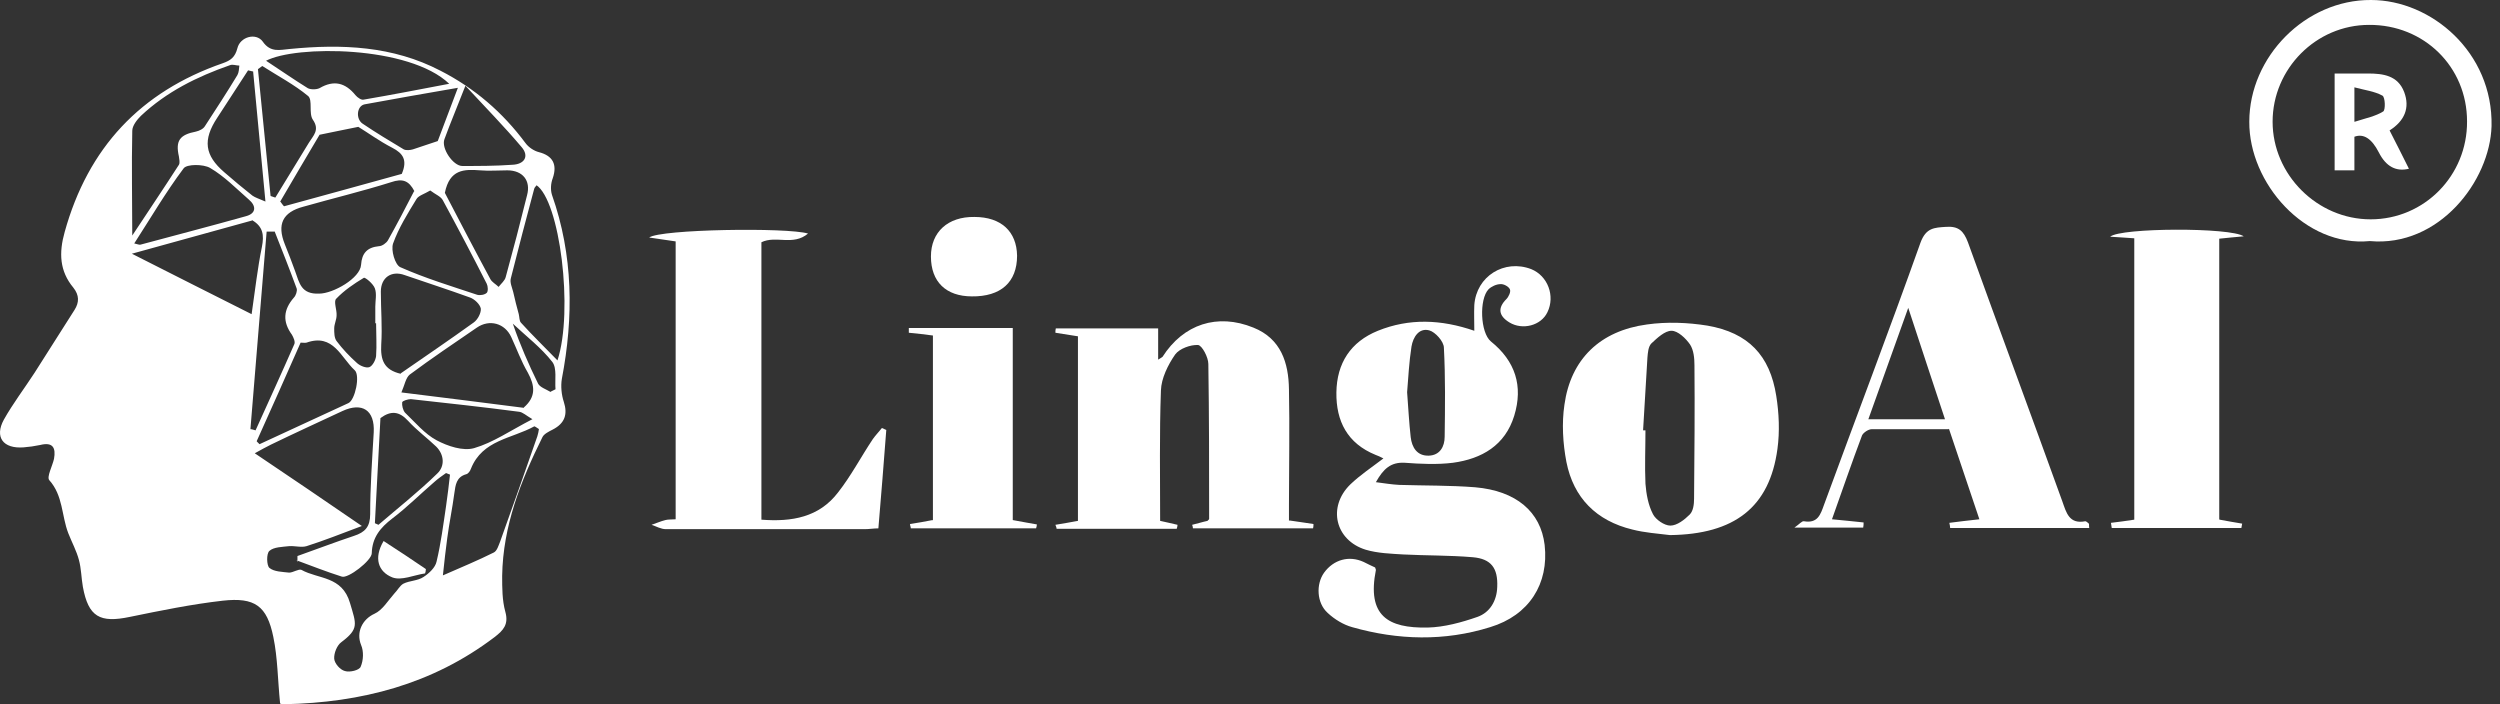
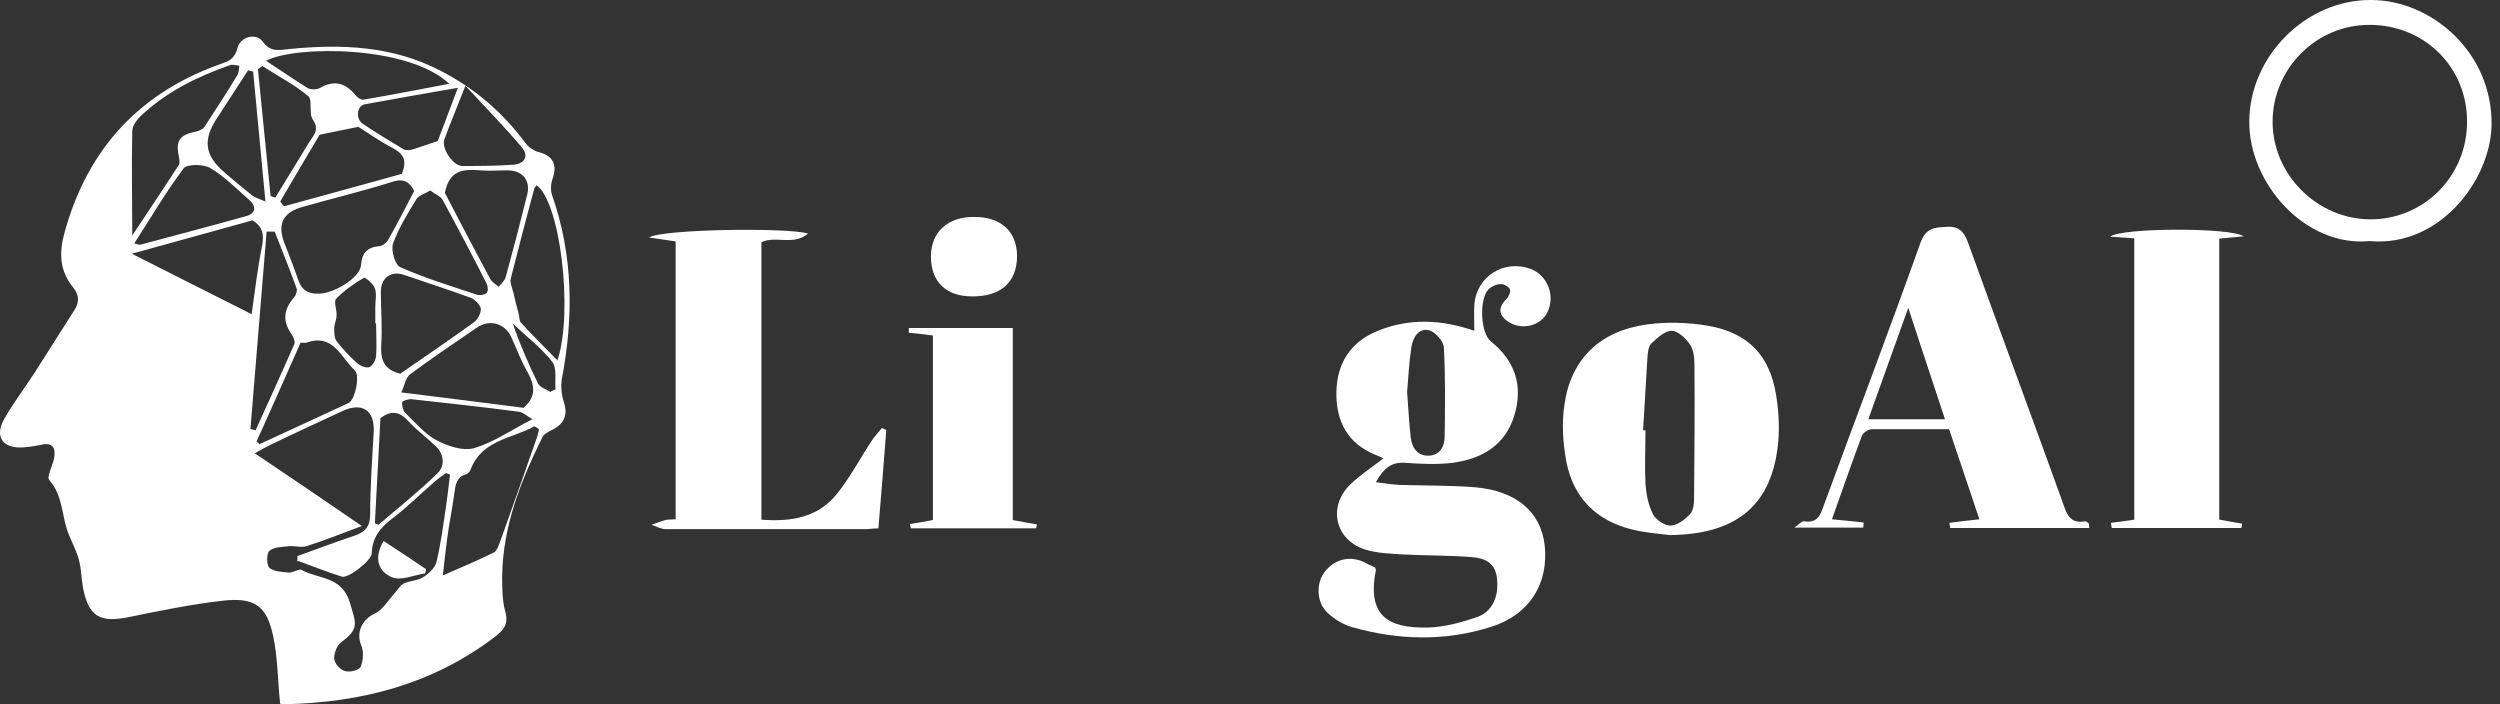
<svg xmlns="http://www.w3.org/2000/svg" width="142" height="40" viewBox="0 0 142 40" fill="none">
  <rect x="0" y="0" width="142" height="40" fill="#333333" stroke="none" />
  <path d="M15.908 39.933C15.773 38.608 15.773 37.374 15.526 36.184C15.167 34.411 14.471 33.917 12.653 34.119C10.88 34.321 9.129 34.68 7.378 35.039C5.672 35.398 5.021 35.039 4.707 33.333C4.617 32.817 4.617 32.301 4.483 31.807C4.348 31.291 4.078 30.797 3.876 30.28C3.495 29.293 3.585 28.148 2.799 27.273C2.642 27.093 2.979 26.465 3.068 26.061C3.181 25.432 3.001 25.095 2.283 25.275C1.968 25.342 1.654 25.387 1.34 25.41C0.173 25.499 -0.321 24.826 0.218 23.838C0.734 22.918 1.385 22.065 1.968 21.167C2.732 19.977 3.472 18.788 4.236 17.598C4.505 17.172 4.505 16.768 4.168 16.341C3.383 15.398 3.338 14.366 3.674 13.176C4.999 8.395 7.984 5.208 12.653 3.591C13.102 3.434 13.349 3.255 13.484 2.739C13.641 2.088 14.539 1.841 14.92 2.357C15.369 3.008 15.908 2.828 16.447 2.783C19.41 2.492 22.305 2.604 25.021 4.018C26.952 5.006 28.545 6.375 29.847 8.126C30.027 8.373 30.341 8.575 30.61 8.642C31.396 8.844 31.665 9.338 31.396 10.123C31.284 10.415 31.261 10.774 31.351 11.066C32.563 14.501 32.586 18.002 31.912 21.526C31.845 21.93 31.89 22.424 32.025 22.828C32.249 23.524 32.092 24.04 31.396 24.399C31.172 24.512 30.902 24.646 30.812 24.826C29.578 27.318 28.568 29.877 28.523 32.705C28.523 33.401 28.523 34.096 28.702 34.747C28.904 35.466 28.59 35.802 28.096 36.184C24.55 38.878 20.509 39.91 16.155 40C16.043 40 15.93 39.977 15.93 39.977L15.908 39.933ZM16.895 31.919C16.895 31.807 16.895 31.695 16.895 31.582C17.973 31.201 19.028 30.797 20.105 30.438C20.734 30.236 21.026 29.921 21.026 29.203C21.026 27.654 21.138 26.105 21.228 24.557C21.295 23.3 20.577 22.828 19.454 23.345C18.108 23.973 16.738 24.602 15.392 25.253C15.122 25.387 14.875 25.522 14.471 25.746C16.536 27.138 18.467 28.44 20.554 29.877C19.365 30.325 18.399 30.707 17.412 31.021C17.12 31.111 16.761 30.999 16.424 31.021C16.043 31.066 15.549 31.066 15.302 31.291C15.122 31.448 15.145 32.121 15.302 32.256C15.571 32.48 16.043 32.48 16.424 32.525C16.649 32.525 16.963 32.301 17.12 32.368C18.085 32.907 19.432 32.705 19.881 34.254C20.24 35.466 20.397 35.713 19.387 36.476C19.14 36.655 18.961 37.104 18.983 37.419C19.006 37.688 19.32 38.047 19.589 38.114C19.858 38.204 20.42 38.069 20.487 37.867C20.644 37.508 20.666 36.992 20.509 36.633C20.218 35.915 20.577 35.174 21.273 34.86C21.721 34.658 22.036 34.119 22.395 33.715C22.575 33.535 22.709 33.266 22.911 33.154C23.27 32.974 23.719 32.997 24.056 32.772C24.37 32.57 24.729 32.233 24.797 31.897C25.044 30.864 25.178 29.809 25.335 28.754C25.425 28.148 25.493 27.542 25.56 26.958L25.335 26.869C25.111 27.026 24.887 27.183 24.684 27.363C23.876 28.058 23.113 28.822 22.283 29.45C21.609 29.966 21.138 30.527 21.116 31.425C21.116 31.829 19.769 32.884 19.41 32.75C18.557 32.48 17.704 32.144 16.851 31.829L16.895 31.919ZM23.54 10.864C23.226 10.258 22.866 10.123 22.215 10.348C20.577 10.864 18.893 11.268 17.232 11.74C16.043 12.054 15.728 12.75 16.177 13.872C16.379 14.388 16.581 14.882 16.761 15.398C17.008 16.072 17.098 16.723 18.13 16.678C18.916 16.678 20.465 15.802 20.509 15.039C20.554 14.388 20.846 14.052 21.52 13.984C21.699 13.984 21.946 13.805 22.036 13.648C22.552 12.727 23.046 11.784 23.517 10.864H23.54ZM7.513 13.378C8.343 12.121 9.264 10.752 10.162 9.36C10.229 9.248 10.184 9.046 10.162 8.889C9.959 7.991 10.206 7.654 11.127 7.475C11.329 7.43 11.553 7.318 11.643 7.16C12.271 6.195 12.9 5.23 13.484 4.265C13.573 4.108 13.573 3.906 13.596 3.726C13.416 3.726 13.214 3.636 13.057 3.704C11.194 4.355 9.466 5.208 8.007 6.577C7.782 6.801 7.513 7.138 7.513 7.43C7.468 9.428 7.513 11.425 7.513 13.401V13.378ZM29.757 23.142C30.453 22.536 30.386 21.908 29.982 21.167C29.6 20.516 29.353 19.82 29.039 19.147C28.68 18.361 27.805 18.114 27.086 18.608C25.807 19.484 24.505 20.359 23.27 21.279C23.046 21.459 22.979 21.886 22.799 22.29C25.291 22.604 27.535 22.873 29.757 23.165V23.142ZM30.588 24.355C30.476 24.287 30.363 24.198 30.341 24.22C29.084 24.916 27.401 24.983 26.75 26.622C26.705 26.756 26.592 26.913 26.48 26.936C25.919 27.093 25.874 27.542 25.807 28.013C25.695 28.866 25.515 29.719 25.403 30.572C25.313 31.223 25.246 31.852 25.156 32.682C26.233 32.211 27.154 31.829 28.052 31.38C28.231 31.291 28.321 30.976 28.411 30.752C29.129 28.754 29.825 26.779 30.521 24.781C30.566 24.646 30.588 24.512 30.61 24.377L30.588 24.355ZM22.754 21.212C24.146 20.247 25.538 19.304 26.907 18.317C27.131 18.159 27.333 17.778 27.311 17.531C27.266 17.284 26.952 16.992 26.705 16.902C25.47 16.453 24.213 16.049 22.979 15.623C22.238 15.354 21.632 15.758 21.632 16.566C21.632 17.576 21.721 18.563 21.654 19.573C21.609 20.426 21.789 21.01 22.776 21.235L22.754 21.212ZM14.314 12.525C12.114 13.131 9.915 13.737 7.49 14.411C9.87 15.623 12.025 16.7 14.292 17.845C14.494 16.453 14.628 15.241 14.875 14.029C15.01 13.356 14.943 12.862 14.314 12.503V12.525ZM25.268 10.954C26.076 12.503 26.952 14.186 27.849 15.847C27.939 16.027 28.164 16.139 28.321 16.296C28.456 16.117 28.68 15.937 28.725 15.735C29.151 14.186 29.555 12.637 29.937 11.089C30.162 10.258 29.69 9.675 28.815 9.675C28.298 9.675 27.782 9.719 27.266 9.675C26.368 9.607 25.538 9.607 25.268 10.954ZM30.476 10.527C30.431 10.595 30.363 10.64 30.341 10.729C29.892 12.413 29.443 14.097 29.017 15.802C28.949 16.049 29.084 16.319 29.151 16.588C29.241 17.015 29.353 17.419 29.466 17.845C29.511 18.025 29.488 18.227 29.6 18.339C30.251 19.057 30.947 19.731 31.665 20.471C32.586 17.643 31.8 11.38 30.453 10.505L30.476 10.527ZM24.438 10.819C24.101 11.021 23.764 11.111 23.652 11.313C23.158 12.121 22.642 12.952 22.328 13.827C22.193 14.209 22.44 15.039 22.732 15.174C24.146 15.802 25.627 16.251 27.109 16.745C27.266 16.79 27.535 16.745 27.647 16.633C27.737 16.543 27.715 16.251 27.647 16.117C26.839 14.523 26.009 12.952 25.156 11.38C25.044 11.156 24.729 11.044 24.438 10.819ZM15.908 11.425C15.975 11.515 16.043 11.627 16.132 11.717C18.399 11.089 20.666 10.483 22.821 9.877C23.158 9.091 22.889 8.709 22.283 8.395C21.542 8.013 20.869 7.52 20.352 7.205C19.544 7.363 18.938 7.497 18.152 7.654C17.479 8.799 16.694 10.101 15.93 11.425H15.908ZM14.584 25.073C14.628 25.118 14.696 25.185 14.741 25.23C16.424 24.444 18.108 23.681 19.791 22.896C20.173 22.716 20.465 21.324 20.15 21.032C19.365 20.314 18.938 18.922 17.412 19.461C17.322 19.484 17.21 19.461 17.075 19.461C16.245 21.347 15.414 23.21 14.584 25.05V25.073ZM15.122 3.457C15.975 4.018 16.716 4.534 17.479 5.006C17.636 5.095 17.973 5.095 18.152 5.006C18.961 4.534 19.611 4.691 20.195 5.41C20.307 5.544 20.532 5.701 20.666 5.657C22.26 5.387 23.854 5.073 25.515 4.759C23.248 2.581 16.783 2.559 15.1 3.457H15.122ZM7.625 13.827C7.827 13.872 7.917 13.917 7.984 13.895C9.982 13.356 11.98 12.839 13.977 12.278C14.561 12.121 14.561 11.695 14.135 11.336C13.416 10.707 12.743 10.011 11.935 9.54C11.553 9.315 10.61 9.315 10.431 9.562C9.421 10.909 8.568 12.368 7.625 13.827ZM15.594 13.154C15.437 13.154 15.302 13.154 15.145 13.154C14.83 16.902 14.539 20.628 14.224 24.377C14.314 24.377 14.426 24.422 14.516 24.444C15.257 22.806 15.998 21.19 16.716 19.551C16.783 19.416 16.671 19.169 16.581 19.012C16.043 18.272 16.087 17.598 16.694 16.902C16.806 16.79 16.895 16.521 16.851 16.386C16.447 15.286 16.02 14.209 15.594 13.131V13.154ZM21.295 29.719C21.362 29.742 21.43 29.787 21.497 29.809C22.619 28.844 23.787 27.924 24.842 26.891C25.268 26.487 25.246 25.836 24.774 25.365C24.258 24.871 23.674 24.444 23.181 23.906C22.687 23.367 22.215 23.3 21.609 23.748C21.497 25.724 21.407 27.699 21.295 29.697V29.719ZM15.369 11.133C15.459 11.156 15.549 11.201 15.639 11.223C16.267 10.191 16.918 9.136 17.547 8.103C17.793 7.699 18.175 7.385 17.771 6.801C17.524 6.442 17.771 5.679 17.502 5.455C16.716 4.804 15.773 4.31 14.898 3.749C14.808 3.816 14.741 3.861 14.651 3.928C14.898 6.33 15.122 8.732 15.369 11.133ZM14.382 4.063C14.292 4.04 14.18 4.018 14.09 3.996C13.506 4.893 12.922 5.791 12.339 6.689C11.508 7.946 11.62 8.822 12.743 9.787C13.259 10.236 13.798 10.685 14.337 11.111C14.494 11.223 14.718 11.291 15.077 11.448C14.83 8.866 14.606 6.487 14.382 4.108V4.063ZM30.251 23.816C29.87 23.591 29.69 23.412 29.488 23.389C27.445 23.12 25.38 22.896 23.338 22.671C23.181 22.671 22.866 22.761 22.844 22.851C22.821 23.03 22.889 23.3 23.001 23.434C23.585 23.995 24.123 24.646 24.797 25.006C25.425 25.342 26.301 25.634 26.929 25.454C28.007 25.14 28.972 24.467 30.229 23.816H30.251ZM26.435 4.871C25.964 6.083 25.582 6.981 25.246 7.901C25.044 8.418 25.739 9.428 26.256 9.428C27.198 9.428 28.141 9.428 29.084 9.36C29.802 9.338 30.072 8.866 29.623 8.35C28.657 7.205 27.602 6.128 26.413 4.848L26.435 4.871ZM26.031 4.983C24.101 5.32 22.395 5.612 20.711 5.926C20.262 6.016 20.195 6.756 20.599 7.026C21.362 7.542 22.148 8.013 22.934 8.485C23.068 8.552 23.293 8.53 23.45 8.485C23.876 8.35 24.303 8.193 24.864 8.013C25.178 7.16 25.56 6.195 26.009 4.983H26.031ZM21.385 18.361C21.385 18.361 21.34 18.361 21.317 18.361C21.317 18.047 21.317 17.733 21.317 17.419C21.317 17.082 21.407 16.7 21.295 16.386C21.205 16.117 20.734 15.735 20.666 15.78C20.105 16.117 19.544 16.498 19.095 16.97C18.938 17.127 19.14 17.598 19.118 17.912C19.118 18.159 18.983 18.406 18.983 18.653C18.983 18.9 18.983 19.192 19.118 19.372C19.454 19.82 19.858 20.247 20.285 20.628C20.465 20.786 20.801 20.92 20.981 20.853C21.16 20.786 21.34 20.449 21.362 20.224C21.407 19.596 21.362 18.967 21.362 18.339L21.385 18.361ZM31.239 22.267C31.351 22.222 31.441 22.155 31.553 22.11C31.508 21.594 31.643 20.92 31.374 20.561C30.745 19.753 29.892 19.102 29.129 18.384C29.533 19.573 30.027 20.696 30.566 21.796C30.678 21.998 31.014 22.11 31.239 22.245V22.267Z" fill="white" />
  <path d="M78.129 27.385C78.645 27.452 79.05 27.52 79.476 27.542C80.913 27.587 82.349 27.564 83.786 27.677C86.12 27.879 87.512 29.068 87.736 30.954C87.983 33.154 86.861 34.949 84.639 35.623C82.057 36.431 79.409 36.364 76.805 35.623C76.311 35.488 75.795 35.174 75.413 34.815C74.785 34.254 74.74 33.176 75.211 32.525C75.75 31.785 76.625 31.538 77.456 31.919C77.68 32.031 77.905 32.144 78.107 32.233C78.129 32.323 78.152 32.346 78.152 32.368C77.635 34.972 78.825 35.69 81.092 35.645C82.035 35.623 83.023 35.353 83.921 35.039C84.616 34.792 85.02 34.141 85.043 33.333C85.088 32.278 84.706 31.74 83.651 31.65C82.327 31.538 81.002 31.56 79.701 31.493C78.982 31.448 78.242 31.425 77.568 31.223C75.84 30.685 75.391 28.799 76.693 27.52C77.254 26.981 77.905 26.554 78.578 26.038C78.399 25.948 78.264 25.881 78.129 25.836C76.535 25.185 75.885 23.928 75.907 22.29C75.93 20.628 76.715 19.416 78.264 18.788C80.037 18.07 81.855 18.137 83.741 18.788C83.741 18.272 83.719 17.8 83.741 17.329C83.853 15.69 85.447 14.703 86.973 15.286C87.916 15.668 88.343 16.813 87.894 17.733C87.534 18.496 86.479 18.765 85.739 18.317C85.11 17.935 85.065 17.486 85.559 16.992C85.694 16.858 85.828 16.566 85.761 16.431C85.694 16.274 85.402 16.117 85.222 16.139C84.998 16.139 84.706 16.274 84.549 16.431C84.01 16.992 84.078 18.9 84.684 19.394C86.075 20.516 86.524 21.93 86.008 23.614C85.492 25.297 84.167 26.061 82.529 26.285C81.631 26.397 80.688 26.352 79.79 26.285C79.005 26.24 78.578 26.622 78.152 27.385H78.129ZM79.925 22.29C79.992 23.187 80.037 24.018 80.127 24.826C80.194 25.41 80.486 25.904 81.159 25.881C81.788 25.859 82.057 25.365 82.057 24.804C82.08 23.12 82.102 21.437 82.013 19.753C82.013 19.394 81.519 18.855 81.182 18.765C80.598 18.608 80.262 19.147 80.172 19.686C80.037 20.561 79.992 21.437 79.925 22.267V22.29Z" fill="white" />
-   <path d="M73.236 29.562C73.819 29.652 74.201 29.697 74.605 29.764C74.605 29.854 74.605 29.922 74.582 30.011H67.759C67.759 29.944 67.736 29.877 67.714 29.809C68.006 29.742 68.275 29.652 68.589 29.585C68.589 29.562 68.679 29.517 68.679 29.473C68.679 26.532 68.679 23.614 68.634 20.674C68.634 20.292 68.275 19.619 68.05 19.596C67.624 19.574 66.996 19.798 66.749 20.135C66.345 20.718 65.963 21.482 65.941 22.177C65.851 24.647 65.896 27.116 65.896 29.585C66.232 29.652 66.569 29.742 66.883 29.809C66.883 29.877 66.861 29.966 66.838 30.034H60.015C60.015 29.966 59.97 29.877 59.947 29.809C60.351 29.742 60.755 29.675 61.227 29.585V19.102C60.8 19.035 60.374 18.968 59.947 18.9C59.947 18.811 59.947 18.743 59.97 18.653H65.783V20.427C65.918 20.337 65.985 20.314 66.03 20.27C67.22 18.406 69.15 17.778 71.193 18.608C72.764 19.237 73.191 20.606 73.213 22.11C73.258 24.288 73.213 26.487 73.213 28.665C73.213 28.979 73.213 29.293 73.213 29.585L73.236 29.562Z" fill="white" />
  <path d="M38.399 13.715C37.906 13.648 37.457 13.58 36.873 13.491C37.502 13.019 44.707 12.907 45.897 13.266C45.044 13.984 44.078 13.356 43.248 13.76V29.517C44.976 29.652 46.525 29.383 47.602 27.969C48.343 27.026 48.904 25.948 49.578 24.938C49.735 24.714 49.937 24.512 50.094 24.31C50.184 24.355 50.251 24.377 50.341 24.422C50.206 26.263 50.049 28.103 49.892 30.011C49.623 30.011 49.376 30.056 49.129 30.056C45.358 30.056 41.587 30.056 37.816 30.056C37.546 30.056 37.277 29.899 37.008 29.809C37.277 29.72 37.524 29.607 37.793 29.54C37.95 29.495 38.13 29.517 38.377 29.495V13.67L38.399 13.715Z" fill="white" />
  <path d="M110.678 24.377C109.197 24.377 107.76 24.377 106.323 24.377C106.121 24.377 105.83 24.579 105.762 24.736C105.179 26.285 104.64 27.857 104.056 29.495C104.707 29.562 105.268 29.607 105.852 29.675C105.852 29.765 105.852 29.877 105.83 29.967H101.924C102.216 29.765 102.35 29.585 102.463 29.607C103.248 29.742 103.405 29.226 103.607 28.665C105.426 23.704 107.311 18.766 109.084 13.783C109.399 12.93 109.87 12.93 110.543 12.885C111.239 12.84 111.531 13.109 111.778 13.76C113.551 18.676 115.369 23.569 117.143 28.485C117.367 29.114 117.524 29.787 118.445 29.607C118.489 29.607 118.579 29.675 118.647 29.742C118.669 29.787 118.647 29.854 118.669 29.989H110.768C110.768 29.899 110.745 29.809 110.723 29.697C111.262 29.63 111.778 29.562 112.429 29.495C111.845 27.767 111.284 26.083 110.7 24.355L110.678 24.377ZM108.388 17.486C107.58 19.731 106.862 21.751 106.121 23.816H110.476C109.78 21.729 109.129 19.731 108.388 17.486Z" fill="white" />
  <path d="M94.853 30.393C94.135 30.303 93.417 30.258 92.721 30.078C90.678 29.585 89.376 28.283 88.972 26.24C88.77 25.185 88.703 24.04 88.86 22.985C89.219 20.404 90.88 18.788 93.552 18.429C94.674 18.271 95.864 18.316 96.986 18.496C99.298 18.9 100.532 20.179 100.892 22.491C101.049 23.479 101.094 24.512 100.959 25.499C100.51 28.821 98.512 30.348 94.853 30.393ZM93.372 24.444C93.394 24.444 93.439 24.444 93.462 24.444C93.462 25.454 93.417 26.465 93.462 27.475C93.507 28.058 93.619 28.687 93.888 29.203C94.045 29.517 94.539 29.854 94.876 29.854C95.257 29.854 95.684 29.517 95.976 29.225C96.178 29.023 96.223 28.642 96.223 28.328C96.245 25.791 96.268 23.277 96.245 20.741C96.245 20.337 96.2 19.888 95.998 19.573C95.751 19.214 95.302 18.788 94.943 18.788C94.562 18.788 94.135 19.192 93.799 19.506C93.619 19.686 93.597 20.045 93.574 20.314C93.484 21.683 93.417 23.075 93.327 24.444H93.372Z" fill="white" />
  <path d="M126.075 29.517C126.547 29.607 126.951 29.674 127.355 29.742L127.31 29.989H119.947L119.902 29.697C120.329 29.652 120.755 29.585 121.227 29.517V13.535C120.778 13.513 120.374 13.468 119.857 13.445C120.441 12.929 126.704 12.907 127.444 13.423C126.906 13.468 126.502 13.513 126.053 13.558V29.495L126.075 29.517Z" fill="white" />
  <path d="M52.99 29.562V19.057C52.519 18.99 52.07 18.945 51.621 18.9C51.621 18.81 51.621 18.721 51.621 18.631H57.525V29.54C58.041 29.63 58.467 29.72 58.894 29.787C58.894 29.854 58.871 29.944 58.849 30.011H51.733C51.733 29.922 51.688 29.854 51.688 29.764C52.115 29.697 52.519 29.63 52.968 29.54L52.99 29.562Z" fill="white" />
  <path d="M134.606 13.693C130.925 14.052 127.737 10.393 127.76 6.914C127.76 3.232 130.947 -0.022 134.673 0C138.085 0 141.609 2.963 141.52 7.161C141.43 10.281 138.534 14.052 134.606 13.693ZM140.128 6.891C140.128 3.794 137.681 1.392 134.561 1.414C131.553 1.414 129.084 3.906 129.084 6.914C129.084 9.922 131.621 12.458 134.651 12.458C137.704 12.458 140.15 9.966 140.128 6.891Z" fill="white" />
  <path d="M55.211 16.835C53.73 16.835 52.877 16.004 52.877 14.568C52.877 13.176 53.842 12.301 55.346 12.323C56.873 12.323 57.748 13.154 57.77 14.523C57.77 16.027 56.85 16.857 55.189 16.835H55.211Z" fill="white" />
  <path d="M21.788 30.73C22.619 31.268 23.404 31.785 24.19 32.323C24.19 32.413 24.168 32.503 24.145 32.57C23.517 32.66 22.798 32.997 22.282 32.795C21.496 32.48 21.205 31.717 21.788 30.73Z" fill="white" />
-   <path d="M132.607 4.175C133.281 4.175 133.887 4.175 134.493 4.175C135.368 4.175 136.199 4.288 136.558 5.23C136.895 6.128 136.58 6.869 135.728 7.408C136.109 8.148 136.468 8.867 136.827 9.585C136.094 9.764 135.525 9.458 135.121 8.665C134.717 7.872 134.254 7.572 133.73 7.767V9.675H132.607V4.198V4.175ZM133.752 6.914C134.381 6.712 134.942 6.6 135.368 6.33C135.503 6.24 135.481 5.522 135.323 5.432C134.875 5.185 134.313 5.118 133.73 4.961V6.914H133.752Z" fill="white" />
</svg>